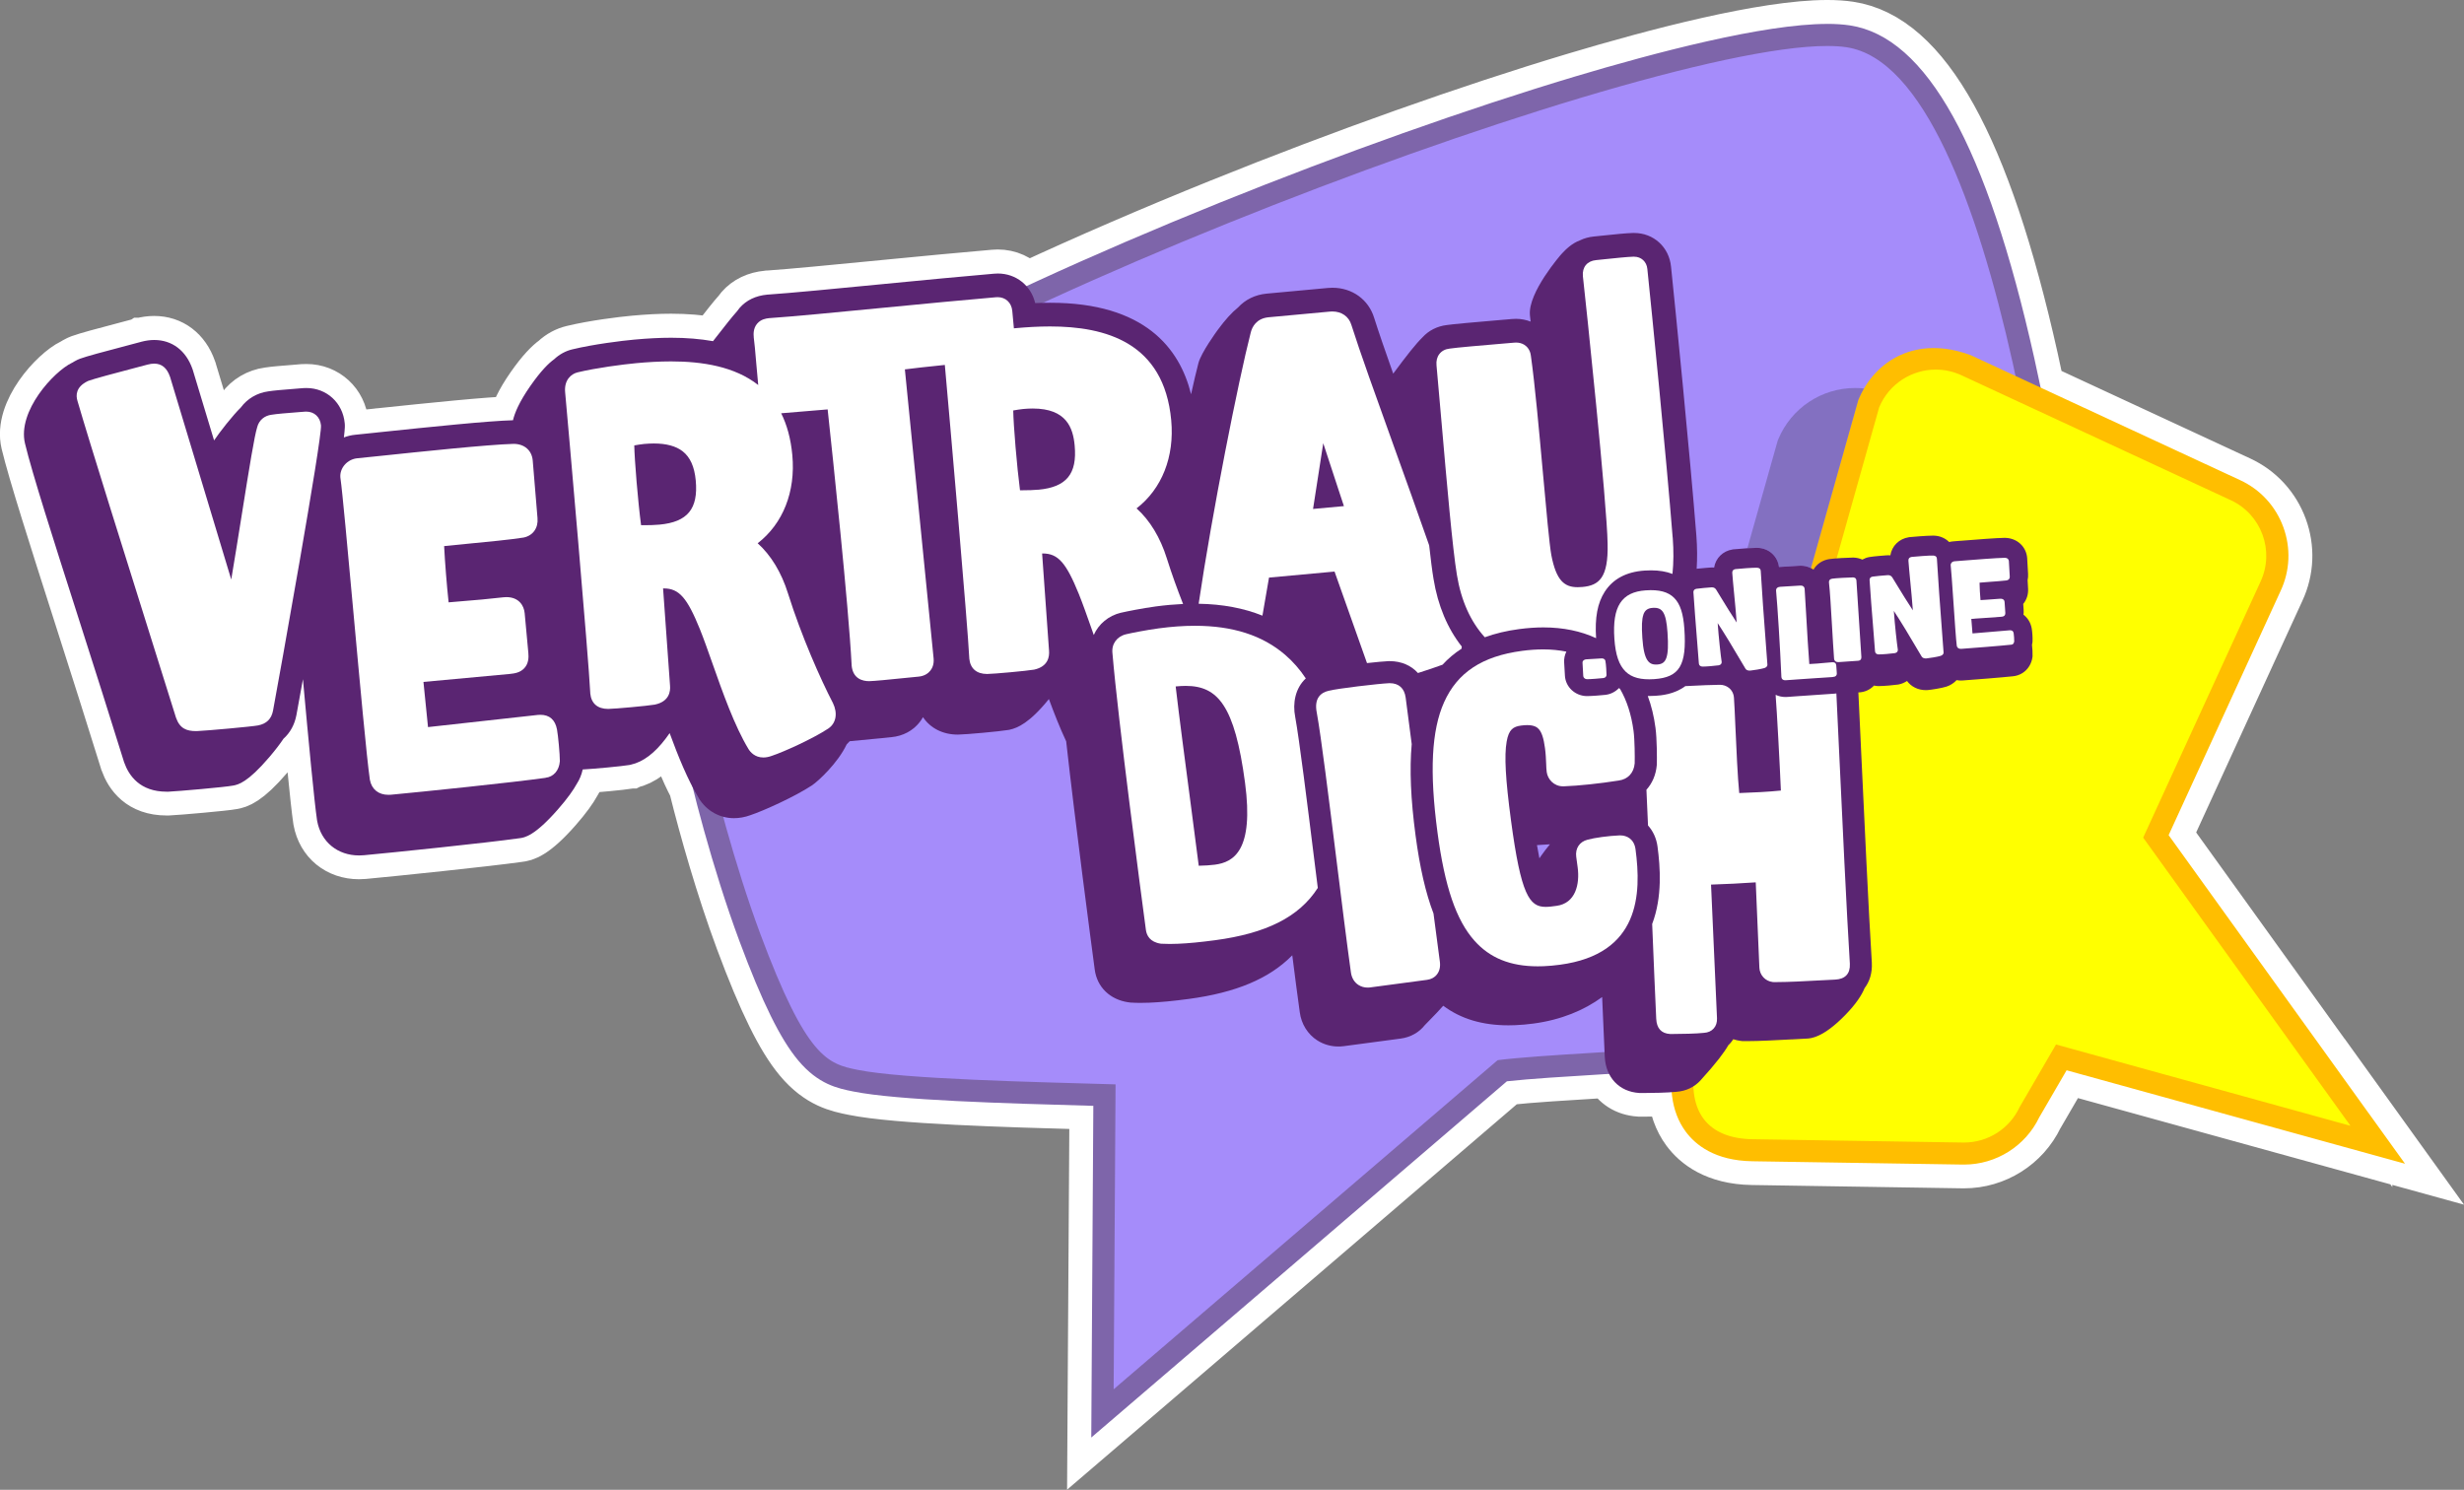
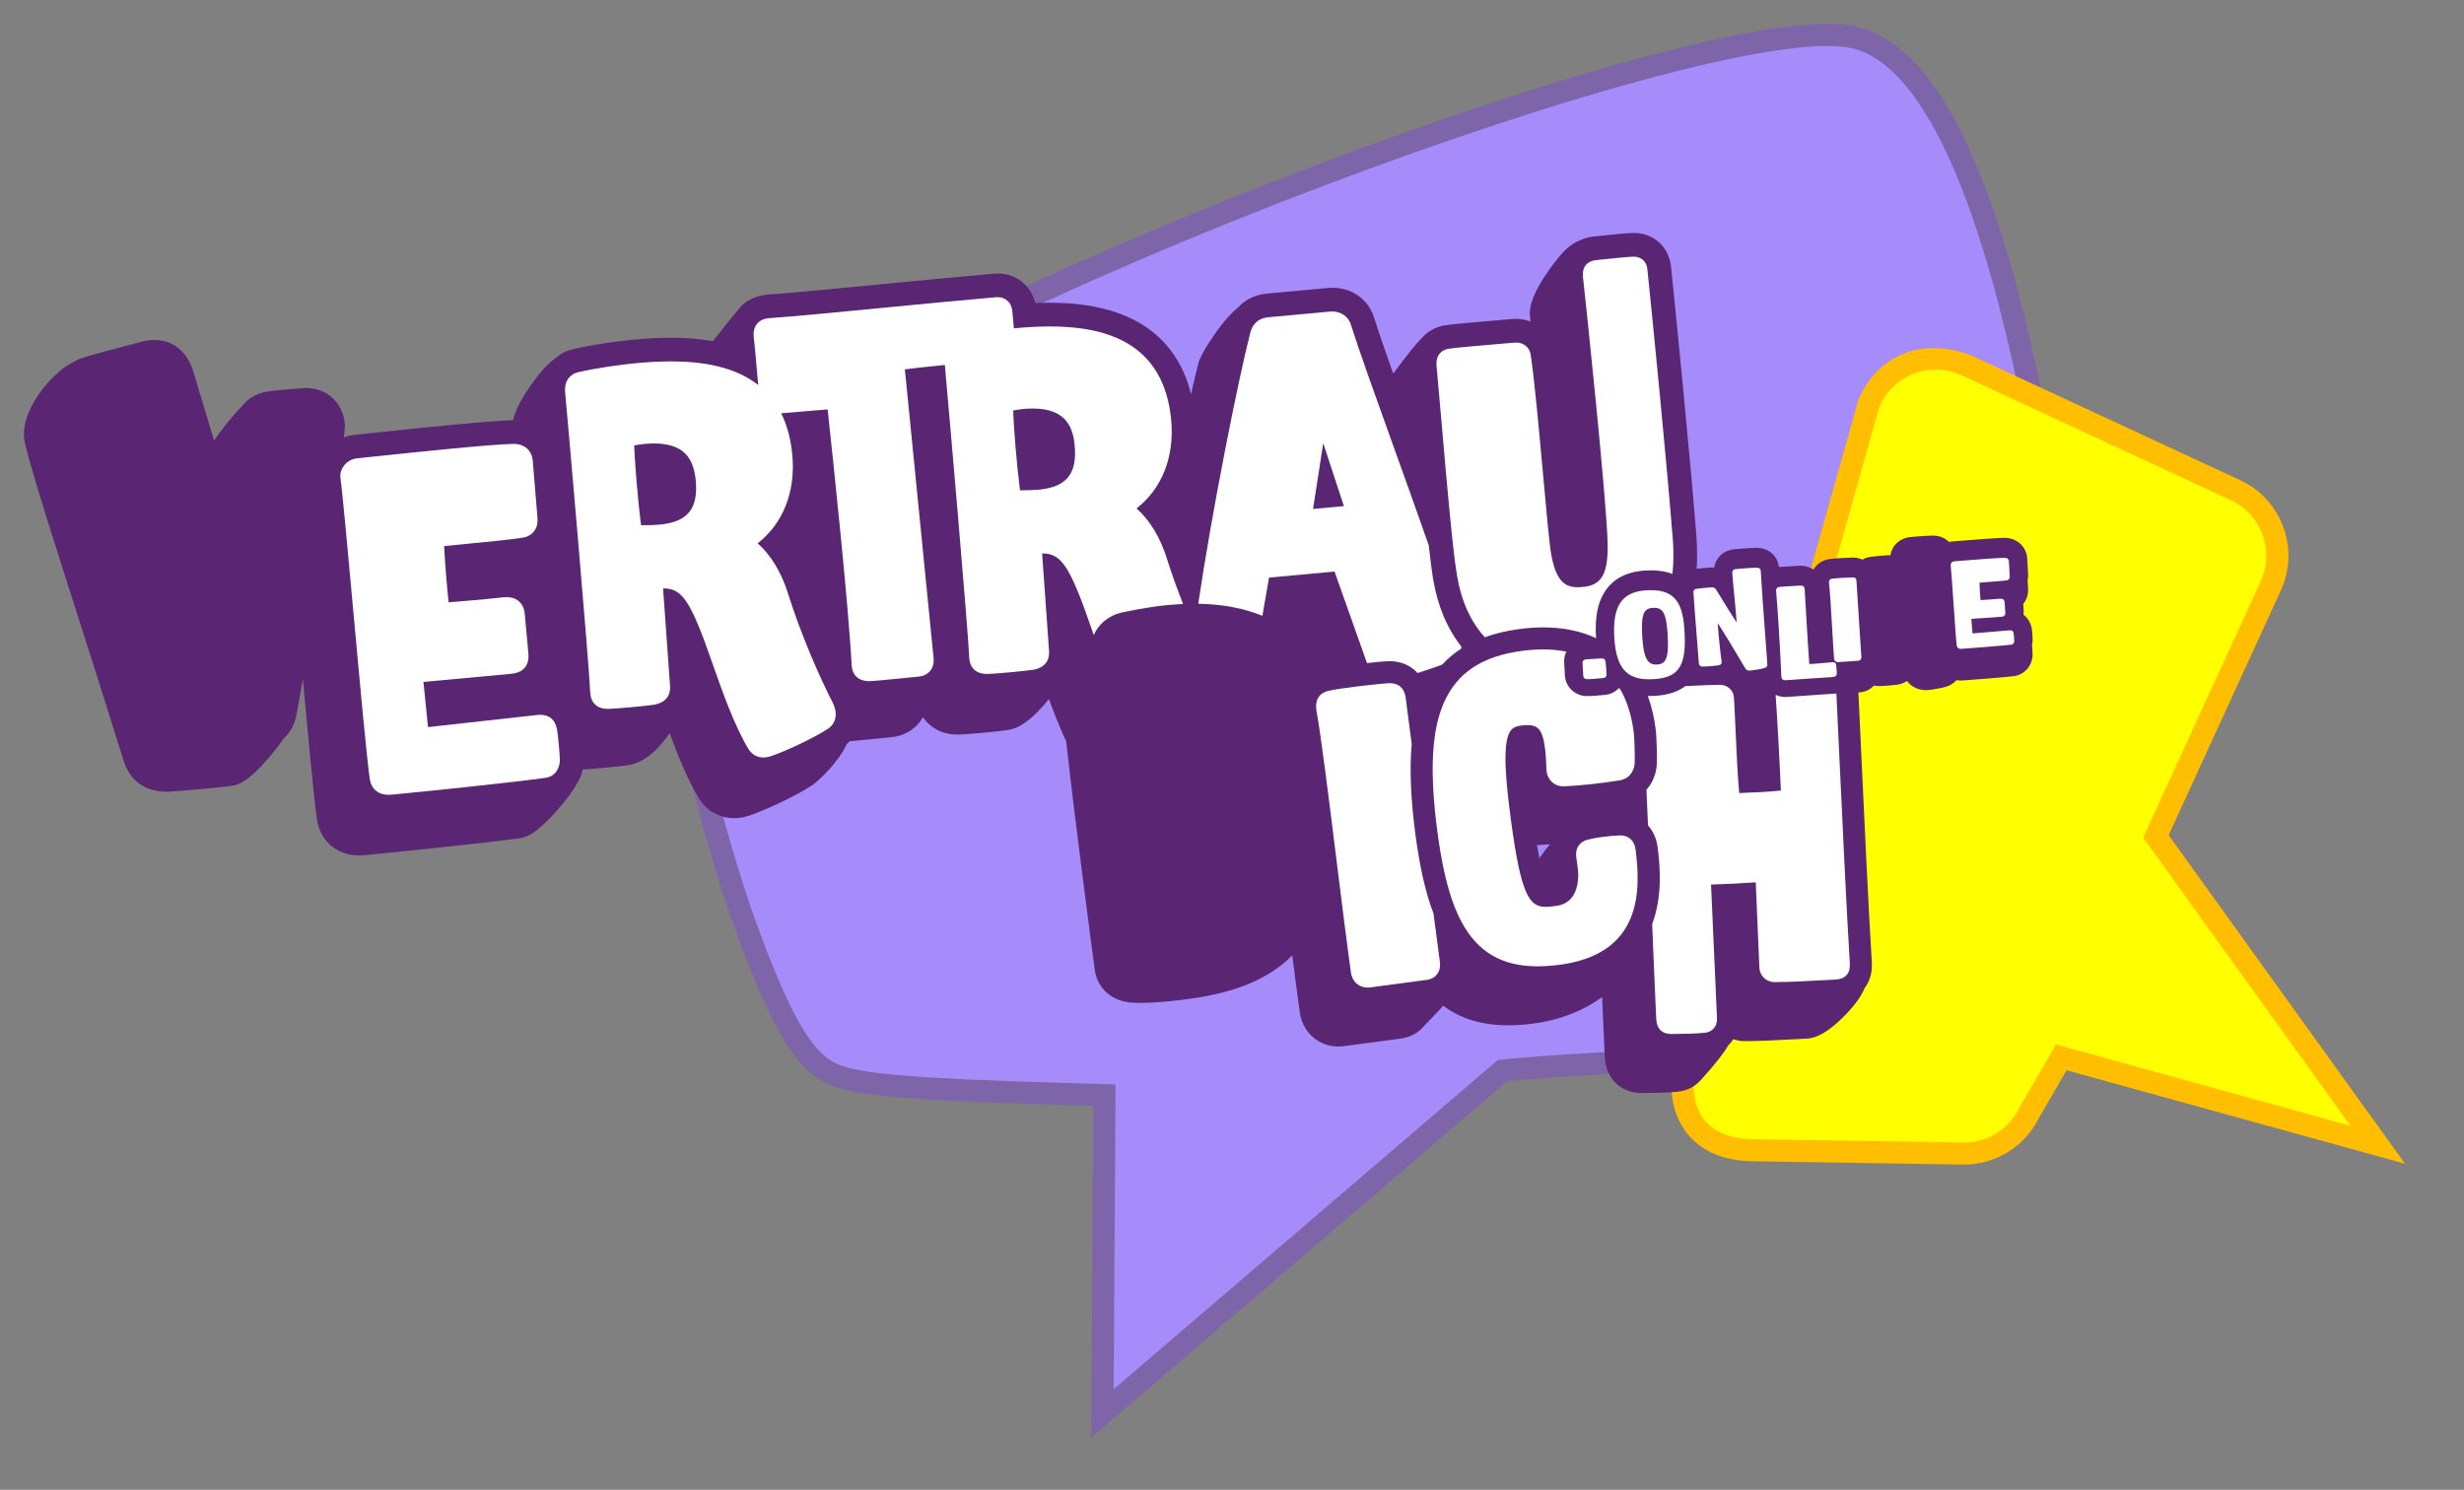
<svg xmlns="http://www.w3.org/2000/svg" id="Ebene_1" viewBox="0 0 669.7 404.99">
  <rect x="0" y="0" width="669.7" height="404.99" fill="#808080" stroke="none" />
  <defs>
    <style>.cls-1,.cls-2,.cls-3,.cls-4,.cls-5,.cls-6,.cls-7,.cls-8{stroke-width:0px;}.cls-1,.cls-9{fill:none;}.cls-2{fill:#ff0;}.cls-3{fill:#1d1e1b;opacity:.25;}.cls-4{fill:#ffbe00;}.cls-9{stroke:#fff;stroke-miterlimit:10;stroke-width:13px;}.cls-5{fill:#7e65aa;}.cls-6{fill:#5a2572;}.cls-7{fill:#a58cfa;}.cls-8{fill:#fff;}</style>
  </defs>
-   <path class="cls-9" d="M643.72,302.52l-54.3-75.5,30.46-66.44c2.54-5.47,2.79-11.62.71-17.3-2.08-5.68-6.25-10.22-11.74-12.76l-54.22-25.15c-.55-2.67-1.13-5.33-1.72-7.99-12.9-57.74-29.3-87.33-50.15-90.47-1.79-.27-3.86-.41-6.13-.41-17.23,0-46.84,7.8-68.65,14.33-29.02,8.7-63.27,20.87-96.46,34.26-18.66,7.53-36.33,15.17-52.54,22.69-1.9-2.15-4.67-3.46-7.81-3.46h0c-.34,0-.68.02-1.03.05-8.24.7-19.13,1.75-29.66,2.77l-.37.04c-12.97,1.26-25.22,2.45-31.44,2.87h-.08s-.08.01-.08.01c-3.13.29-5.66,1.5-7.51,3.61-.23.26-.46.57-.69.9-1.45,1.62-3.23,3.9-5.72,7.09-.27.34-.56.71-.82,1.05-3.46-.61-7.23-.93-11.36-.93-3.08,0-6.37.17-10.07.51-3.3.3-11.06,1.25-16.86,2.66-1.72.41-3.45,1.32-4.89,2.68-1.5,1.07-3.58,3.13-6.45,7.23-3.05,4.37-4.27,7.35-4.74,9.35-6.45.16-22.24,1.78-36.53,3.28h-.07s-.45.06-.45.06c-2.71.28-4.85.51-5.79.6-1.1.1-2.14.36-3.12.73.33-2.72.28-3.32.23-3.84-.51-5.56-4.89-9.59-10.42-9.59-.24,0-.48,0-.72.02h-.04l-.24.02s-.02,0-.03,0h-.02c-.3.03-.87.07-1.58.13-3.98.31-6.3.51-7.73.74-3.06.41-5.71,2.01-7.45,4.37-1.12,1.11-2.39,2.56-3.91,4.45-1.46,1.83-2.55,3.31-3.37,4.51l-5.75-19.04-.02-.08-.03-.08-.04-.11-.02-.06-.02-.06c-1.75-5-5.54-7.87-10.39-7.87h0c-1.1,0-2.26.16-3.45.47h-.03s-.03.02-.03.02c-.58.16-1.72.46-3.12.83-7.61,2-11.78,3.13-13.44,3.74l-.14.05-.14.06-.24.1-.15.06-.15.07c-.47.23-.91.48-1.33.74l-.15.07c-4.93,2.38-14.86,13.14-12.75,21.93,1.96,8.15,7.81,26.42,14,45.76,2.36,7.37,4.8,15,6.94,21.78,2.41,7.67,4.5,14.32,5.94,18.92l.03.11.04.1c1.28,3.64,4.31,7.98,11.54,7.98h.32s.09,0,.09,0h.09c2.63-.12,15.28-1.22,17.57-1.66,1.36-.26,3.9-.76,9.85-7.74,1.73-2.03,2.96-3.67,3.84-4.99,1.8-1.61,3.02-3.8,3.52-6.44.28-1.5.92-5,1.77-9.74,1.56,17.1,3.07,33.14,3.83,38.29l.02.12.02.12c1.05,5.69,5.53,9.37,11.4,9.37.43,0,.88-.02,1.32-.06,7.98-.74,33.36-3.36,42.19-4.61,1.47-.16,4.18-.62,10.49-7.81,2.67-3.05,4.24-5.3,5.16-6.98.75-1.16,1.3-2.47,1.61-3.91,3.17-.17,10.66-.87,12.7-1.22l.09-.02.09-.02.13-.03h.06s.06-.03.06-.03c3.27-.72,6.47-3.13,9.5-7.17.36-.47.69-.94,1-1.39,1.88,5.12,3.94,10.27,6.28,14.72,2.86,11.52,7.41,27.55,12.73,41.84,6.18,16.61,11.1,26.6,15.96,32.41,5.48,6.55,10.77,7.61,15.02,8.46,11.93,2.4,41.18,3.22,64.68,3.88.17,0,.35,0,.52.01l-.48,77.02-.08,13.15,9.99-8.56,102.98-88.28c6.33-.7,15.87-1.28,26.78-1.95.33-.02.66-.04.99-.06,1.54,3,4.43,4.9,8.15,5.14h.08s.14.01.14.01h.14s.06,0,.06,0c.25,0,.53,0,.83,0,1.82,0,5.11-.05,7.59-.22.35,4.18,1.62,7.77,3.81,10.74,2.65,3.59,7.93,7.9,18.08,8.06l57.24.9c.12,0,.24,0,.36,0,8.69,0,16.67-5.03,20.42-12.85l7.43-12.78,75.57,20.87,16.41,4.53-9.94-13.82Z" />
  <path class="cls-7" d="M300.19,297.69l-3.48-.1c-23.38-.66-52.48-1.47-64.16-3.82-9.84-1.98-16.03-4.76-28.77-38.98-7.29-19.59-13.12-42.46-15.08-52.27-6.75-33.77-6.87-54.84-.34-64.41,19.23-28.2,115.29-68.55,144.28-80.24C415.46,24.46,474.68,9.5,496.63,9.5c2.13,0,4.04.13,5.69.37,19.2,2.89,35.24,32.55,47.66,88.15,10.11,45.27,14.49,92.86,15.33,107.38,2.84,49.52-17.29,65.05-29.55,69.9-22.67,8.98-67.13,11.7-99.59,13.69-11.48.7-21.46,1.31-27.85,2.07l-108.67,93.16.54-86.53Z" />
  <path class="cls-5" d="M496.63,12.5c1.97,0,3.72.11,5.24.34,41.87,6.3,58.47,158.37,60.44,192.74,2.97,51.75-20.02,63.91-27.66,66.94-30.76,12.18-104.41,12.74-127.6,15.67l-104.37,89.47.52-82.89c-22.69-.66-57.5-1.42-70.06-3.94-8.18-1.64-13.91-3.14-26.54-37.08-6.91-18.58-12.86-41.36-14.95-51.81-4.36-21.82-8.41-50.99-.81-62.13C219.03,98.49,441.85,12.5,496.63,12.5M496.63,6.5c-17.23,0-46.84,7.8-68.65,14.33-29.02,8.7-63.27,20.87-96.46,34.26-35.07,14.15-66.73,28.71-91.56,42.11-28.69,15.48-46.88,28.67-54.07,39.22-4.21,6.18-5.89,16.24-5.12,30.76.52,9.88,2.21,21.97,5,35.93,1.98,9.91,7.86,32.98,15.21,52.73,6.18,16.61,11.1,26.6,15.96,32.41,5.48,6.55,10.77,7.61,15.02,8.46,11.93,2.4,41.18,3.22,64.68,3.88.17,0,.35,0,.52.01l-.48,77.02-.08,13.15,9.99-8.56,102.98-88.28c6.33-.7,15.87-1.28,26.78-1.95,32.66-2,77.39-4.74,100.51-13.89,8.26-3.27,15.4-9.34,20.65-17.54,8.5-13.28,12.13-31.89,10.79-55.32-.84-14.59-5.24-62.4-15.39-107.86-12.9-57.74-29.3-87.33-50.14-90.47-1.79-.27-3.86-.41-6.13-.41h0Z" />
  <path class="cls-2" d="M476.27,312.67c-7.06-.11-12.5-2.48-15.71-6.84-3.46-4.7-4.23-11.4-2.27-19.9l.04-.14,49.59-176.07.07-.17c6.94-16.93,23.79-11.48,26.41-10.26l73.18,33.95c4.76,2.21,8.38,6.14,10.19,11.07,1.81,4.93,1.58,10.27-.63,15.03l-31.18,68.02,60.29,83.82-86-23.75-8.66,14.89c-3.24,6.84-10.19,11.25-17.77,11.25l-57.55-.9Z" />
  <path class="cls-4" d="M643.72,302.52l-54.3-75.5,30.46-66.44c2.54-5.47,2.79-11.62.71-17.3-2.08-5.68-6.25-10.22-11.74-12.76l-73.18-33.95c-14.76-5.53-26.01,1.39-30.44,11.83l-.14.33-.1.35-26.49,94.06-7.38,26.21-7.36,26.12-8.31,29.5-.04.14-.03.14c-2.16,9.4-1.23,16.92,2.78,22.36,2.65,3.59,7.93,7.9,18.08,8.06l57.24.9c.12,0,.24,0,.36,0,8.69,0,16.67-5.03,20.42-12.85l7.43-12.78,75.57,20.87,16.41,4.53-9.94-13.82ZM558.81,283.93l-9.88,17c-2.73,5.89-8.63,9.65-15.11,9.65-.09,0-.18,0-.26,0l-57.24-.9c-5.89-.09-10.58-1.87-13.35-5.62-2.76-3.75-3.6-9.47-1.76-17.45l8.31-29.5,7.36-26.12,7.38-26.21,26.49-94.06c2.68-6.41,8.88-10.25,15.38-10.25,2.34,0,4.73.5,7,1.55l73.18,33.95c8.34,3.87,11.97,13.77,8.1,22.12l-31.91,69.61,56.34,78.33-80.03-22.1Z" />
  <path class="cls-1" d="M418.4,233.32c.12-.18.23-.34.36-.52.92-1.31,1.76-2.39,2.52-3.29-1.27.1-2.44.17-3.53.22.23,1.35.45,2.54.66,3.59Z" />
-   <path class="cls-3" d="M477.79,148.92c3.03.12,5.37,2.29,5.72,5.2.02,0,.04,0,.06,0l5.36-.33c.17-.01.33-.02.49-.02h0c1,0,1.94.23,2.78.66l12.77-45.34.1-.35.14-.33c.41-.98.89-1.91,1.41-2.81-.79-.08-1.58-.13-2.38-.13h0c-9.18,0-17.39,5.47-20.92,13.94l-.14.33-.1.35-8.15,28.94c.92-.06,1.79-.1,2.39-.1.18,0,.34,0,.47,0Z" />
  <path class="cls-6" d="M552.41,174.57l.02-.19v-.19c.05-.8-.07-2.53-.22-3.35-.28-1.58-1.09-2.87-2.24-3.74.06-.44.07-.88.04-1.34l-.11-1.59c.92-1.12,1.42-2.58,1.32-4.16l-.13-2.3c.12-.54.17-1.11.13-1.7l-.24-4.18v-.03s0-.03,0-.03c-.22-3.17-2.75-5.5-6.02-5.56h-.07s-.12,0-.12,0c-2.14.03-7.27.43-11.9.8h-.14c-.86.08-1.51.13-1.82.15-.39.03-.77.09-1.14.19-1.03-1.03-2.45-1.68-4.09-1.74-.13,0-.29,0-.47,0-1.58,0-5.28.31-6.16.4h-.11s-.11.03-.11.03c-2.69.41-4.64,2.39-5.04,4.92-.19-.02-.38-.02-.58-.02-.15,0-.31,0-.47.02-.04,0-3.45.25-4.68.47-.69.12-1.32.37-1.89.69-.71-.32-1.51-.52-2.37-.55h-.04s-.04,0-.04,0h-.05s-.06,0-.06,0h-.03c-1.04,0-5.03.2-6.37.41-1.63.25-3.04,1.07-3.97,2.33-.12.16-.23.34-.34.53-.22-.15-.46-.28-.7-.4-.84-.42-1.78-.66-2.78-.66h0c-.16,0-.32,0-.49.02l-5.36.33s-.04,0-.06,0c-.35-2.91-2.69-5.07-5.72-5.2-.13,0-.29,0-.47,0-.59,0-1.47.04-2.39.1-1.54.1-3.2.24-3.78.3h-.11s-.11.03-.11.03c-2.69.41-4.64,2.39-5.04,4.92-.19-.02-.38-.02-.58-.02-.15,0-.31,0-.47.02-.03,0-2.2.16-3.7.33.18-2.83.16-5.82-.08-8.98-1.71-21.71-5.7-61.74-6.89-73.15-.52-5.3-4.73-9.15-10.03-9.15-.18,0-.37,0-.55.01-1.62.05-4.3.31-8.64.77l-.29.03c-.65.07-1.17.12-1.45.15-1.37.13-2.66.49-3.82,1.06-2.09.77-3.76,2.34-5.05,3.76-.09.1-9.09,10.39-8.52,16.56v.07s.01.07.01.07c.05.44.11.98.18,1.61-1.24-.48-2.58-.75-3.97-.75-.37,0-.75.02-1.13.05-.25.02-.81.07-1.59.14l-.86.07c-8.26.7-13.45,1.17-15.26,1.43-2.6.32-4.9,1.49-6.56,3.32-1.84,1.79-4.21,4.81-7.98,9.89-2.15-6.08-3.98-11.37-5.17-15.14-1.52-4.99-5.96-8.21-11.34-8.21-.41,0-.83.02-1.25.06l-16.65,1.54c-3.12.29-5.81,1.64-7.76,3.76-1.73,1.39-3.54,3.4-5.55,6.14-.18.25-4.47,6.11-5.22,8.99-.57,2.2-1.25,5.08-2,8.46-3.08-12.51-12.62-24.87-38.28-24.87-1.32,0-2.68.03-4.09.09-1.11-4.75-5.17-8.04-10.16-8.04h0c-.34,0-.68.02-1.03.05-8.24.7-19.13,1.75-29.66,2.77l-.37.04c-12.97,1.26-25.22,2.45-31.44,2.87h-.08s-.08.01-.08.01c-3.13.29-5.66,1.5-7.51,3.61-.23.26-.46.57-.69.9-1.45,1.62-3.23,3.9-5.72,7.09-.27.34-.56.71-.82,1.05-3.46-.61-7.23-.93-11.36-.93-3.08,0-6.37.17-10.07.51-3.3.3-11.06,1.25-16.86,2.66-1.72.41-3.45,1.32-4.89,2.68-1.5,1.07-3.58,3.13-6.45,7.23-3.05,4.37-4.27,7.35-4.74,9.35-6.45.16-22.24,1.78-36.53,3.28h-.07s-.45.06-.45.06c-2.71.28-4.85.51-5.79.6-1.1.1-2.14.36-3.12.73.33-2.72.28-3.32.23-3.84-.51-5.56-4.89-9.59-10.42-9.59-.24,0-.48,0-.72.02h-.04l-.24.02s-.02,0-.03,0h-.02c-.3.03-.87.07-1.58.13-3.98.31-6.3.51-7.73.74-3.06.41-5.71,2.01-7.45,4.37-1.12,1.11-2.39,2.56-3.91,4.45-1.46,1.83-2.55,3.31-3.37,4.51l-5.75-19.04-.02-.08-.03-.08-.04-.11-.02-.06-.02-.06c-1.75-5-5.54-7.87-10.39-7.87h0c-1.1,0-2.26.16-3.45.47h-.03s-.03.02-.03.02c-.58.16-1.72.46-3.12.83-7.61,2-11.78,3.13-13.44,3.74l-.14.05-.14.06-.24.1-.15.06-.15.07c-.47.23-.91.48-1.33.74l-.15.07c-4.93,2.38-14.86,13.14-12.75,21.93,1.96,8.15,7.81,26.42,14,45.76,2.36,7.37,4.8,15,6.94,21.78,2.41,7.67,4.5,14.32,5.94,18.92l.03.11.04.1c1.28,3.64,4.31,7.98,11.54,7.98h.32s.09,0,.09,0h.09c2.63-.12,15.28-1.22,17.57-1.66,1.36-.26,3.9-.76,9.85-7.74,1.73-2.03,2.96-3.67,3.84-4.99,1.8-1.61,3.02-3.8,3.52-6.44.28-1.5.92-5,1.77-9.74,1.56,17.1,3.07,33.14,3.83,38.29l.02.12.02.12c1.05,5.69,5.53,9.37,11.4,9.37.43,0,.88-.02,1.32-.06,7.98-.74,33.36-3.36,42.19-4.61,1.47-.16,4.18-.62,10.49-7.81,2.67-3.05,4.24-5.3,5.16-6.98.75-1.16,1.3-2.47,1.61-3.91,3.17-.17,10.66-.87,12.7-1.22l.09-.02.09-.02.13-.03h.06s.06-.03.06-.03c3.27-.72,6.47-3.13,9.5-7.17.36-.47.69-.94,1-1.39,2.31,6.3,4.9,12.68,7.94,17.71l.02.04.02.04c2.07,3.34,5.62,5.33,9.5,5.33,1.47,0,2.97-.27,4.48-.82,3.65-1.22,12.09-5.04,16.76-8.12l.04-.03.04-.03c1.57-1.07,6.89-5.93,9.31-11.05.3-.28.57-.57.83-.87,1.82-.15,4.43-.41,8.14-.78h.07c1.31-.14,2.44-.25,3.11-.32,3.13-.29,5.87-1.74,7.7-4.09.33-.43.63-.88.9-1.35,1.97,2.96,5.34,4.74,9.44,4.74h.07c2.17-.02,11.38-.87,13.68-1.26h.08s.08-.03.08-.03l.13-.03h.08s.08-.03.08-.03c2.03-.45,5.33-1.8,10.58-8.31,1.45,3.92,3,7.87,4.7,11.49,2.43,21.88,6.75,54.47,7.76,62.06.63,4.74,4.13,8.15,9.13,8.88l.12.02h.12s.22.04.22.04l.14.02h.14c.81.05,1.67.08,2.56.08.77,0,1.58-.02,2.43-.05,2.96-.12,6.45-.45,10.69-1.02,12.82-1.71,21.93-5.53,28.14-11.87.74,5.83,1.44,11.21,2.04,15.5.42,3.19,2.17,6,4.79,7.66,1.69,1.07,3.65,1.64,5.69,1.64.15,0,.29,0,.44,0,.34-.01.69-.04,1.02-.09l15.51-2.07c2.63-.35,4.96-1.65,6.55-3.67.19-.21.7-.73,1.12-1.15,1.52-1.55,2.82-2.89,3.87-4.1,4.77,3.56,10.6,5.32,17.71,5.32.6,0,1.22-.01,1.83-.04,1.59-.06,3.27-.21,4.99-.44,7.54-1.01,13.74-3.61,18.66-7.2.27,6.46.51,12.04.71,16.22.27,5.64,3.94,9.51,9.35,9.85h.08s.14.01.14.01h.14s.06,0,.06,0c.25,0,.53,0,.83,0,2.17,0,6.45-.07,8.91-.33,2.6-.2,4.86-1.28,6.52-3.11,4.25-4.67,6.44-7.59,7.56-9.56.15-.14.3-.28.44-.44.34-.37.63-.77.9-1.18.64.21,1.29.37,1.98.45h.11s.29.05.29.05h.29s.12,0,.12,0c.34,0,.72.01,1.12.01,3.19,0,7.64-.24,11.94-.47h.22c1.36-.08,2.67-.15,3.88-.21,1.1-.05,4.43-.21,10.43-6.35,3.07-3.14,4.58-5.57,5.31-7.37,1.38-1.79,2.1-4.13,1.97-6.83v-.04s0-.04,0-.04c-.88-13.96-2.08-39.87-2.97-58.79v-.11c-.26-5.45-.49-10.33-.67-14.2,0-.13-.02-.25-.03-.37l.31-.02c1.42-.1,2.71-.66,3.72-1.62.08-.07.14-.15.21-.23.35.07.71.12,1.08.14.09,0,.2,0,.31,0,1.22,0,4.1-.25,5.13-.41h.07s.07-.02.07-.02c.87-.16,1.65-.5,2.33-.96,1.15,1.57,3.02,2.49,5.11,2.49.17,0,.34,0,.52-.02.83-.06,3.72-.49,5.08-.93,1.08-.35,2.03-.96,2.76-1.77.38.07.78.11,1.18.11.16,0,.33,0,.51-.02,2.58-.18,10.74-.82,13.59-1.13,1.89-.17,3.53-1.19,4.51-2.81.44-.74.72-1.55.84-2.43l.02-.19v-.19c.04-.68-.04-2.03-.15-2.93.05-.23.1-.46.13-.7ZM418.76,232.8c-.13.18-.24.35-.36.52-.21-1.05-.43-2.25-.66-3.59,1.09-.05,2.27-.12,3.53-.22-.77.9-1.61,1.98-2.52,3.29Z" />
-   <path class="cls-8" d="M87.24,115.62c-.21-2.24-1.82-3.73-3.99-3.73-.16,0-.31,0-.47.02h0c-.31.03-.91.08-1.66.13-3.12.24-6.02.48-7.29.7-1.95.23-3.44,1.5-3.92,3.36-.76,2.4-2.1,10.67-4.2,23.84-.91,5.73-1.9,11.91-2.86,17.6l-16.61-55.03-.04-.11c-.83-2.38-2.24-3.55-4.29-3.55-.55,0-1.16.09-1.8.26-.59.16-1.75.47-3.18.84-5.89,1.55-11.3,2.99-12.85,3.56l-.24.1c-3.23,1.56-3.28,3.85-2.77,5.43,3.18,10.96,13.37,43.41,20.82,67.11,2.41,7.67,4.5,14.33,5.94,18.93,1.05,3,2.91,3.66,5.45,3.66.08,0,.15,0,.23,0,2.83-.12,14.93-1.22,16.61-1.54,2.33-.45,3.66-1.77,4.09-4.04,1.63-8.74,13.36-74.02,13.03-77.53Z" />
  <path class="cls-8" d="M148.28,211.42c2.18-.24,3.69-1.98,3.88-4.46v-.18c.02-1.6-.47-6.92-.77-8.47-.48-2.63-2.03-4-4.5-4-.22,0-.45.01-.69.03l-29.87,3.31-1.24-12.28,23.49-2.17c1.36-.13,2.77-.39,3.83-1.47,1.3-1.31,1.3-3.06,1.19-4.26l-1-10.81c-.19-2.06-1.6-4.34-4.96-4.34-.24,0-.49.01-.76.04-4.58.52-7.38.75-10.61,1.01-1.34.11-2.74.23-4.34.37-.48-4.43-1-10.9-1.22-15.29,1.76-.2,4.19-.43,6.71-.67,5.22-.5,11.14-1.07,14.79-1.64l.12-.02c2.53-.52,4.01-2.61,3.76-5.29l-1.3-15.68c-.25-2.73-2.27-4.49-5.2-4.49h-.02c-6.75.17-25.84,2.18-36.1,3.26-3.01.32-5.29.56-6.32.65-2.75.25-4.88,2.66-4.64,5.26l.02.15c.52,3.54,1.95,19.25,3.47,35.88,1.81,19.82,3.68,40.32,4.53,46.11.48,2.6,2.35,4.09,5.05,4.09.24,0,.48-.01.73-.03,7.99-.74,33.35-3.36,41.98-4.59Z" />
-   <path class="cls-8" d="M343.12,167.37l1.79-10.36,17.81-1.64,8.82,24.88c2.52-.28,4.73-.48,5.83-.53h.11s.11,0,.11,0h.12c3.16,0,5.84,1.18,7.68,3.23,2.41-.76,4.85-1.58,6.68-2.26,1.52-1.66,3.25-3.12,5.19-4.37.02-.18.03-.37.03-.58-3.84-4.87-6.48-11.07-7.67-18.4-.37-2.18-.76-5.33-1.18-9.09-3.09-8.85-6.45-18.19-9.61-26.98-4.76-13.23-9.25-25.72-11.53-32.94-.69-2.3-2.65-3.66-5.17-3.66-.22,0-.44.01-.66.03l-16.64,1.54c-3.39.31-4.51,2.69-4.87,4.09-3.33,12.92-10.57,49.34-14.17,73.79,6.46.1,12.26,1.19,17.35,3.24ZM358.25,129.53c.44-2.9.93-6.08,1.4-9.05,1.37,4.25,2.91,8.89,4.14,12.62.6,1.82,1.13,3.41,1.48,4.48l-8.39.77c.37-2.27.84-5.33,1.37-8.82Z" />
+   <path class="cls-8" d="M343.12,167.37l1.79-10.36,17.81-1.64,8.82,24.88c2.52-.28,4.73-.48,5.83-.53s.11,0,.11,0h.12c3.16,0,5.84,1.18,7.68,3.23,2.41-.76,4.85-1.58,6.68-2.26,1.52-1.66,3.25-3.12,5.19-4.37.02-.18.03-.37.03-.58-3.84-4.87-6.48-11.07-7.67-18.4-.37-2.18-.76-5.33-1.18-9.09-3.09-8.85-6.45-18.19-9.61-26.98-4.76-13.23-9.25-25.72-11.53-32.94-.69-2.3-2.65-3.66-5.17-3.66-.22,0-.44.01-.66.03l-16.64,1.54c-3.39.31-4.51,2.69-4.87,4.09-3.33,12.92-10.57,49.34-14.17,73.79,6.46.1,12.26,1.19,17.35,3.24ZM358.25,129.53c.44-2.9.93-6.08,1.4-9.05,1.37,4.25,2.91,8.89,4.14,12.62.6,1.82,1.13,3.41,1.48,4.48l-8.39.77c.37-2.27.84-5.33,1.37-8.82Z" />
  <path class="cls-8" d="M304.69,166.56c1.5-.35,5.81-1.22,9.46-1.71,2.55-.34,5.03-.56,7.4-.67-1.56-3.96-3.08-8.16-4.41-12.38-1.77-5.68-4.63-10.38-8.23-13.6,6.86-5.31,10.34-13.98,9.42-23.96-1.95-21.15-17.84-25.5-32.93-25.5-3.26,0-6.47.2-9.5.48-.11,0-.22.02-.33.03l-.44-4.74c-.21-2.25-1.82-3.73-3.98-3.73-.15,0-.3,0-.46.02-8.3.7-19.32,1.77-29.98,2.8-13.03,1.27-25.34,2.46-31.63,2.88-.92.08-2.27.33-3.25,1.45-1.18,1.34-1.02,3.07-.97,3.64v.12c.19,1.31.43,4.02.67,6.89.19,2.19.37,4.3.55,6.08-6.39-5.03-15.17-6.42-23.7-6.42-3.24,0-6.45.2-9.47.48-3.64.34-10.89,1.28-15.93,2.5-1.75.42-3.69,2.09-3.38,5.41.76,8.22,6.39,72.38,6.83,81.73v.12c.26,2.73,1.97,4.23,4.86,4.23h0c1.84-.02,10.71-.83,12.66-1.17l.13-.03c3.84-.84,4.17-3.61,4.03-5.13l-1.89-26.43c.06,0,.12,0,.18,0,4.19,0,6.37,2.58,9.81,11.04,1.06,2.64,2.2,5.86,3.4,9.27,2.82,8,6.02,17.06,9.83,23.37.49.79,1.72,2.28,4.02,2.28h0c.69,0,1.47-.13,2.35-.46,3.25-1.07,11.22-4.7,15.32-7.41,2.11-1.44,2.61-4.12,1.26-6.92-3.34-6.43-8.54-18.1-12.23-29.84-1.77-5.68-4.63-10.37-8.23-13.6,6.86-5.31,10.34-13.98,9.42-23.96-.42-4.53-1.48-8.27-3.03-11.38l12.63-1.05c1.47,13.73,5.65,52.85,6.52,69.51v.11c.35,3.69,3.09,4.25,4.74,4.25h0c1.35-.02,5.42-.42,10.2-.91,1.37-.14,2.54-.26,3.24-.32,1.72-.16,2.7-.98,3.22-1.64.48-.61,1.03-1.68.88-3.3l-7.81-78.58c2.18-.29,6.12-.73,10.86-1.21,1.23,13.69,6.23,70.89,6.64,79.66v.12c.26,2.73,1.97,4.23,4.86,4.23h.01c1.83-.02,10.7-.83,12.66-1.17l.13-.02c3.81-.84,4.16-3.58,4.02-5.16l-1.88-26.41c.05,0,.11,0,.16,0,4.22,0,6.38,2.57,9.83,11.04,1.06,2.64,2.2,5.86,3.4,9.27.22.61.43,1.23.65,1.85,1.32-2.97,3.98-5.25,7.44-6.07ZM179.27,142.61c-1.37.12-2.76.16-4.17.16-.29,0-.57,0-.86,0-.86-6.51-1.77-17.63-1.85-21.69.74-.14,1.98-.33,2.69-.4.92-.08,1.79-.13,2.62-.13,3.39,0,6.01.71,7.82,2.11,2.06,1.6,3.23,4.2,3.58,7.95.71,7.71-2.23,11.29-9.84,12ZM282.25,133.11c-1.34.12-2.71.16-4.11.16-.3,0-.61,0-.91,0-.85-6.51-1.77-17.63-1.84-21.69.74-.14,1.98-.33,2.69-.4.93-.09,1.8-.13,2.61-.13,9.22,0,10.96,5.3,11.4,10.07.71,7.71-2.23,11.29-9.84,12Z" />
  <path class="cls-8" d="M454.62,146.11c-1.7-21.61-5.7-61.66-6.88-73-.19-1.99-1.67-3.33-3.6-3.33-.09,0-.18,0-.28,0-1.54.04-4.91.39-8.24.74-.82.09-1.48.16-1.83.19-2.39.22-3.8,1.91-3.57,4.36.79,6.91,6.58,62.01,6.72,72.73.22,9.29-2.35,11.35-6.85,11.76-.45.04-.88.06-1.29.06-3.57,0-5.82-1.74-7.16-8.74-.52-2.87-1.37-12.2-2.26-22.08-1.04-11.51-2.22-24.54-3.29-32.04-.19-1.8-1.22-2.68-1.82-3.05-.64-.39-1.39-.59-2.24-.59-.17,0-.35,0-.54.03-.34.03-1.25.11-2.5.21-6.4.54-13.33,1.14-14.96,1.4-1.22.13-2.17.63-2.82,1.48-.63.81-.89,1.86-.77,3.12.42,4.59.89,9.98,1.38,15.63,1.39,16.02,2.97,34.18,4.16,41.29,1.15,7.05,3.75,12.75,7.58,16.95,2.81-1.02,5.91-1.77,9.33-2.22,2.27-.3,4.48-.46,6.59-.46,5.4,0,10.21,1.01,14.33,2.93-.37-5.56.38-9.58,2.36-12.64,2.24-3.47,5.87-5.4,10.8-5.74.62-.04,1.22-.06,1.79-.06,2.2,0,4.13.32,5.81.97.31-3.04.34-6.33.07-9.87Z" />
-   <path class="cls-8" d="M315.73,256.54c.69.04,1.43.06,2.22.06.69,0,1.42-.02,2.19-.05,2.78-.11,6.11-.43,10.14-.97,13.72-1.83,22.8-6.24,27.89-14.22-.29-2.36-.59-4.74-.89-7.11-2.02-16.26-4.11-33.07-5.25-39.36-.74-3.74.02-7.82,2.88-10.47-1.62-2.45-3.49-4.59-5.61-6.41-6.15-5.29-14.23-7.9-24.53-7.9-3.07,0-6.34.23-9.82.7-3.39.45-7.52,1.28-8.88,1.6-2.53.6-4.01,2.68-3.71,5.19,1.51,18.07,7.83,65.8,9.09,75.19.2,1.46,1.06,3.3,4.06,3.74l.22.02ZM322.26,186.45c8.7,0,13.33,5.28,16.13,26.31,2.46,18.46-3.08,21.61-8.18,22.29-1.12.15-2.86.27-4.4.29-.51-4.12-1.32-10.2-2.22-17.08-1.46-11.1-3.12-23.62-4.05-31.66.95-.09,1.86-.15,2.72-.15Z" />
  <path class="cls-8" d="M383.7,202.31c-.75-5.83-1.34-10.39-1.65-12.68-.34-2.53-1.85-3.92-4.35-3.92-.02,0-.04,0-.07,0-2.95.13-14.22,1.46-16.51,2.07-1.93.44-4.06,1.84-3.22,5.99,1.17,6.41,3.28,23.37,5.32,39.77,1.4,11.3,2.86,22.98,3.95,30.79.2,1.49.93,2.71,2.07,3.43.72.46,1.58.7,2.47.7.07,0,.13,0,.2,0,.15,0,.3-.02.46-.04l15.52-2.07c1.12-.15,2.05-.66,2.68-1.49.7-.91.96-2.08.77-3.48-.48-3.61-1.07-8.1-1.72-13.05-2.14-5.58-3.72-12.52-4.88-21.23-1.31-9.82-1.66-17.97-1.05-24.77Z" />
  <path class="cls-8" d="M450.31,207.46v.1s0,.1,0,.1v.17s-.01.1-.01.1v.1c-.24,2.63-1.24,4.91-2.81,6.65.14,3.17.29,6.42.43,9.71,1.36,1.51,2.28,3.47,2.58,5.71.74,5.56,1.36,13.66-1.45,21.07.43,10.55.81,19.64,1.1,25.75.12,2.61,1.38,4,3.74,4.15h.06s.06,0,.06,0c.22,0,.47,0,.75,0,2.27,0,6.33-.08,8.38-.31,1.1-.07,1.98-.46,2.62-1.17.66-.72.96-1.67.91-2.81-.12-2.49-.62-13.92-1.06-23.77-.22-5.09-.43-9.76-.56-12.55,3.85-.12,8.49-.35,12.15-.61.12,2.59.28,6.57.45,10.59.21,5.01.42,10.08.54,12.63.1,2.01,1.61,3.64,3.59,3.87h.12s.12.02.12.02c.31,0,.65,0,1,0,3.03,0,7.39-.23,11.62-.46,1.45-.08,2.85-.15,4.13-.21,2.75-.13,4.13-1.61,4.01-4.27v-.04c-.88-13.99-2.09-39.97-2.98-58.95-.25-5.45-.48-10.33-.67-14.19,0-.11-.01-.22-.02-.34-.19.03-.39.06-.6.07h-.04s-.04,0-.04,0c-1.67.09-5.81.39-9.13.63h-.08c-1.37.1-2.59.19-3.45.25-.17.01-.34.02-.5.02-.97,0-1.86-.22-2.66-.59-.01.26,0,.53.04.81.24,2.61,1.12,18.75,1.38,25.21-3.29.34-7.64.56-11.32.68-.43-4.22-.79-12.3-1.04-17.98-.16-3.61-.28-6.46-.39-7.82-.05-1.15-.55-2.15-1.41-2.82-.67-.52-1.51-.81-2.39-.81-.04,0-.08,0-.13,0-1.59,0-5.49.16-9.29.36-3.04,2.28-6.66,2.53-8.09,2.63-.61.04-1.2.06-1.77.06-.12,0-.23-.01-.35-.01.98,2.64,1.69,5.54,2.1,8.68.41,3.06.4,8.32.37,9.56Z" />
  <path class="cls-8" d="M413.68,176.93c-10.83,1.44-17.56,5.88-21.18,13.95-3.43,7.65-4,18.9-1.8,35.4,1.97,14.78,5.08,23.87,10.07,29.46,4.17,4.67,9.72,6.94,17.18,6.94.52,0,1.05-.01,1.59-.03,1.41-.06,2.89-.19,4.44-.4,21.78-2.91,22.16-19.29,20.55-31.36-.37-2.81-2.35-3.8-4.14-3.8-.04,0-.07,0-.11,0-.03,0-.07,0-.1,0-2.98.12-6.8.64-8.69,1.17-2.17.54-3.38,2.36-3.08,4.64l.39,2.89c.61,4.6-.58,9.76-5.74,10.45-1.09.15-2.06.28-2.96.28-4.41,0-6.71-3.19-9.43-23.57-1.49-11.16-1.84-17.55-1.17-21.35.58-3.32,1.78-4.08,3.94-4.37.62-.08,1.17-.12,1.64-.12,1.89,0,2.69.58,3.13,1.06.83.9,1.35,2.5,1.71,5.2.22,1.62.27,3.07.32,4.23.03.87.06,1.62.15,2.27.26,1.91,1.9,3.88,4.44,3.88.07,0,.13,0,.2,0,0,0,0,0,.01,0,3.91-.14,9.8-.75,14.9-1.57,2.51-.33,4.14-2.08,4.36-4.68v-.17c.04-1.45.02-6.19-.31-8.64-.6-4.47-1.84-8.29-3.68-11.44-.1-.06-.19-.14-.29-.2-.99,1.03-2.32,1.7-3.74,1.84-.9.1-3.58.33-4.87.33h-.15s-.05,0-.05,0h-.05c-3.11-.11-5.62-2.48-5.82-5.49,0-.05-.04-.64-.08-1.35-.05-.94-.12-2.09-.13-2.28-.07-1.03.15-2.05.6-2.96-1.95-.39-4.03-.61-6.26-.61-1.84,0-3.77.13-5.79.4Z" />
  <path class="cls-8" d="M436.34,179.62c-.12-.39-.46-.63-.94-.65-.27,0-1.06.05-1.99.12-.9.06-1.82.13-2.32.14h-.01c-.24.02-.47.11-.65.25-.22.18-.33.43-.31.69.01.16.08,1.37.13,2.34.04.67.07,1.23.07,1.27.03.4.41.83,1,.85.94.01,3.57-.21,4.46-.31.25-.02.5-.14.66-.34.04-.04.07-.08.09-.13.08-.13.12-.27.11-.42,0-.51-.11-2.92-.32-3.84Z" />
  <path class="cls-8" d="M457.8,170.95c-.29-4.16-1.13-6.75-2.74-8.39-1.64-1.67-4.11-2.34-7.77-2.08-6.57.45-9.12,4.39-8.51,13.17.3,4.36,1.27,7.19,3.06,8.92,1.7,1.64,4.16,2.28,7.76,2.04,3.44-.24,5.66-1.18,6.93-3.29,1.28-2.12,1.61-5.41,1.27-10.35ZM446.65,167.1c.41-1.21,1.17-1.77,2.54-1.86,1.43-.1,2.3.28,2.89,1.27.6,1,.95,2.68,1.14,5.45.24,3.45.14,5.56-.31,6.86-.42,1.2-1.14,1.73-2.47,1.82-2.25.16-3.63-.98-4.06-7.21-.22-3.21-.14-5.1.28-6.32Z" />
  <path class="cls-8" d="M479.59,181.59c.31-.1.54-.27.67-.48.08-.13.12-.28.11-.44h0c-.99-12.98-1.6-21.56-1.81-25.49-.04-.54-.37-.82-.99-.85-.99-.05-4.89.26-5.88.37-.62.1-.91.45-.87,1.05.09,1.37.28,3.27.49,5.48.25,2.54.52,5.4.71,7.99-1.62-2.45-2.88-4.53-4.01-6.37-.56-.92-1.08-1.78-1.58-2.58-.28-.44-.7-.65-1.25-.61-.75.05-3.52.28-4.14.4-.58.1-.81.54-.78.93.21,3.38.64,8.71.98,12.99.22,2.69.4,5.01.5,6.37.03.5.4.83.95.85.75.03,3.6-.21,4.47-.35.61-.12.8-.54.78-.92-.26-1.67-.81-6.63-1.09-10.55,1.63,2.45,4.24,6.73,7.57,12.41.22.36.68.54,1.29.5.66-.05,3.14-.45,3.89-.7Z" />
  <path class="cls-8" d="M498.98,183.73c.05-.05.09-.1.13-.16.15-.24.13-.51.12-.61l-.14-2.02c-.05-.66-.41-.96-1.09-.92-.43.03-1.05.09-1.76.15-1.44.13-3.19.3-4.48.34-.28-3.37-.58-8.68-.85-13.38-.16-2.88-.31-5.37-.42-7.01-.02-.33-.15-.58-.37-.74-.21-.16-.49-.23-.86-.2l-5.39.33c-.35.02-.61.11-.8.25-.17.13-.37.38-.34.83.39,4.24,1.1,15.39,1.44,23.41.03.37.22.98,1.22.91.87-.06,2.12-.15,3.52-.25,3.35-.24,7.51-.54,9.22-.63.39-.03.66-.12.84-.29Z" />
  <path class="cls-8" d="M505.65,179.37s.09-.09.13-.16c.08-.14.15-.33.13-.61-.23-3.29-.6-9.09-.89-13.75-.21-3.23-.38-5.94-.45-7-.06-.86-.73-.88-.95-.89h-.01c-1.1,0-4.89.22-5.63.35-.33.05-.57.17-.71.37-.21.28-.19.65-.14.94.24,1.87.52,6.77.8,11.52.19,3.27.39,6.64.56,8.9.04.6.53.99,1.18.95l5.39-.37c.25-.02.45-.1.61-.24Z" />
-   <path class="cls-8" d="M527.47,178.28c.31-.1.54-.27.67-.48.08-.13.12-.29.11-.44-.99-12.98-1.6-21.56-1.81-25.49-.04-.54-.37-.82-.99-.85-1-.05-4.89.26-5.88.37-.62.1-.92.45-.87,1.05.09,1.37.28,3.27.49,5.48.25,2.54.52,5.4.71,7.99-1.62-2.45-2.88-4.53-4.01-6.37-.56-.92-1.08-1.78-1.58-2.58-.28-.44-.7-.65-1.25-.61-.75.05-3.52.28-4.14.4-.58.1-.81.54-.78.93.21,3.38.63,8.71.98,12.99.22,2.69.4,5.01.5,6.37.03.5.4.83.95.85.75.03,3.6-.21,4.47-.35.61-.12.8-.54.78-.92-.26-1.67-.81-6.63-1.09-10.55,1.63,2.45,4.24,6.73,7.57,12.41.22.36.68.54,1.29.5.66-.05,3.14-.45,3.89-.7Z" />
  <path class="cls-8" d="M547.29,174.83c.08-.13.13-.29.16-.47.02-.42-.07-1.81-.15-2.22-.14-.77-.67-.83-1.13-.8l-9.98.84s-.06,0-.08,0l-.32-3.95,8.02-.56c.63-.04,1.29-.17,1.22-1.15l-.2-2.89c-.02-.29-.18-.94-1.27-.87-1.48.13-2.42.18-3.42.25-.55.03-1.12.07-1.82.12-.01,0-.02,0-.03,0-.13-1.28-.25-3.48-.26-4.74.55-.06,1.52-.13,2.61-.21,1.67-.12,3.56-.26,4.73-.4.58-.1.91-.49.87-1.05l-.24-4.19c-.01-.21-.14-.91-1.15-.91h0c-2.14.03-8.27.52-11.57.78-.96.08-1.69.13-2.02.16-.34.02-.66.17-.86.41-.16.19-.24.41-.22.64.13.95.41,5.16.72,9.61.36,5.3.73,10.79.94,12.32.06.34.31.89,1.31.82,2.57-.18,10.73-.82,13.46-1.12.31-.02.56-.17.71-.42Z" />
</svg>